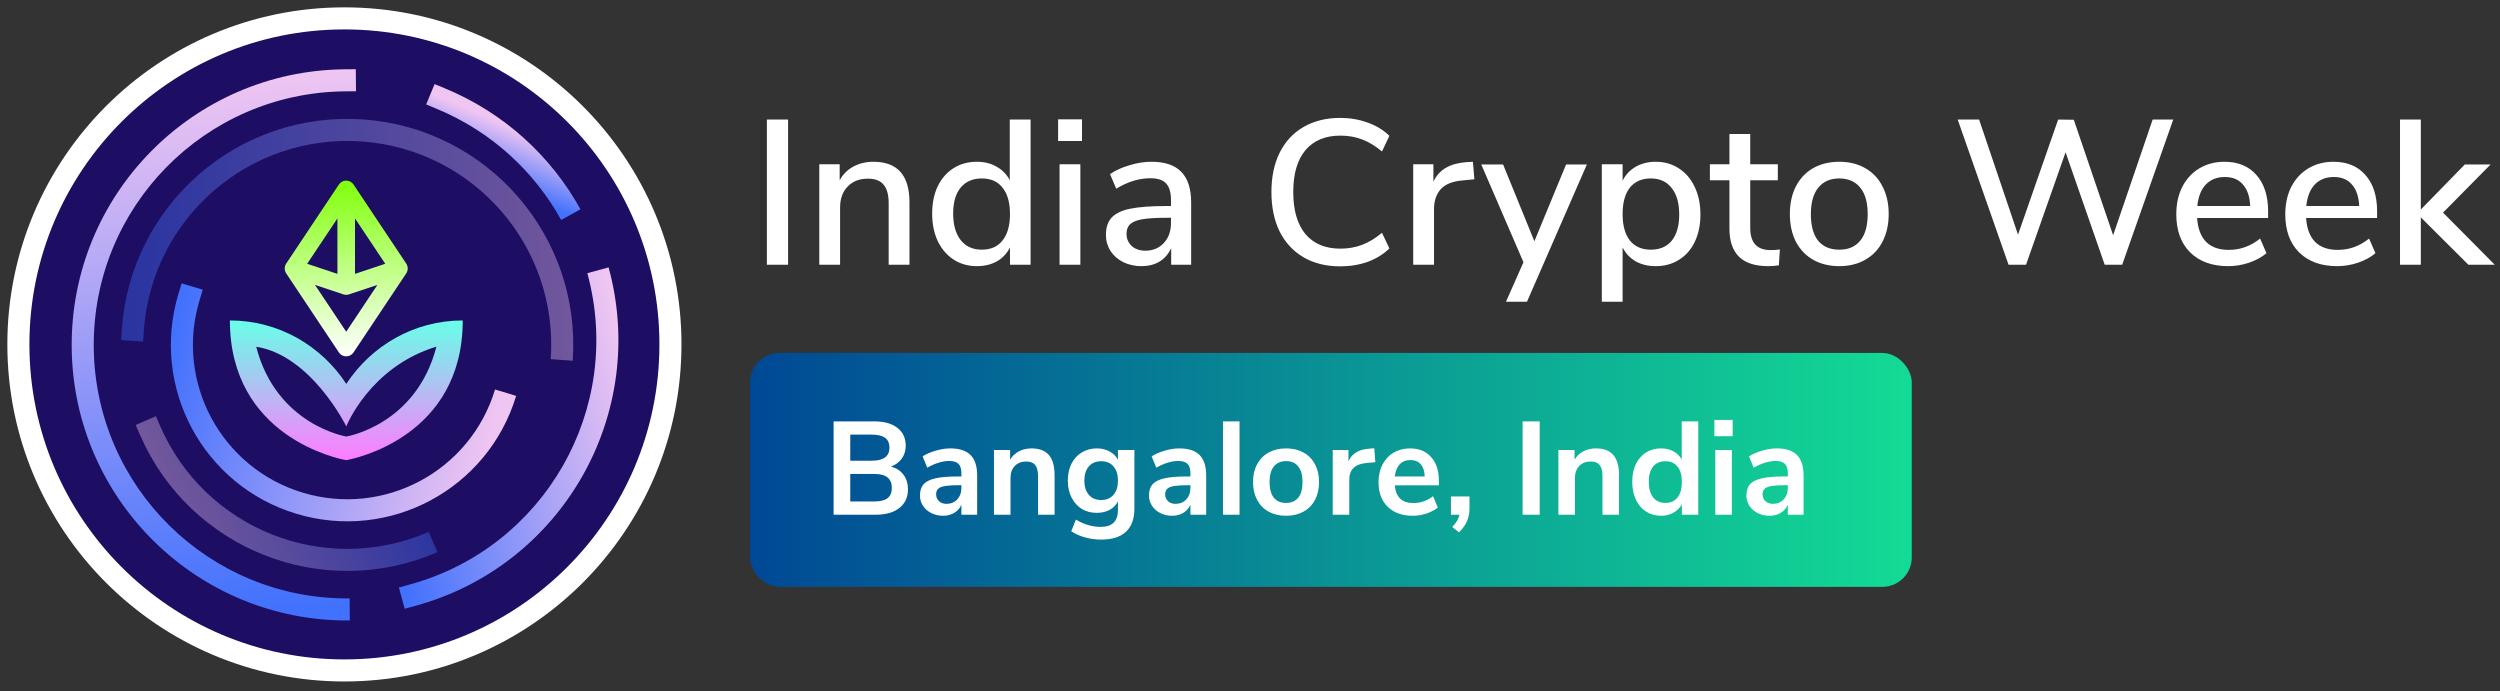
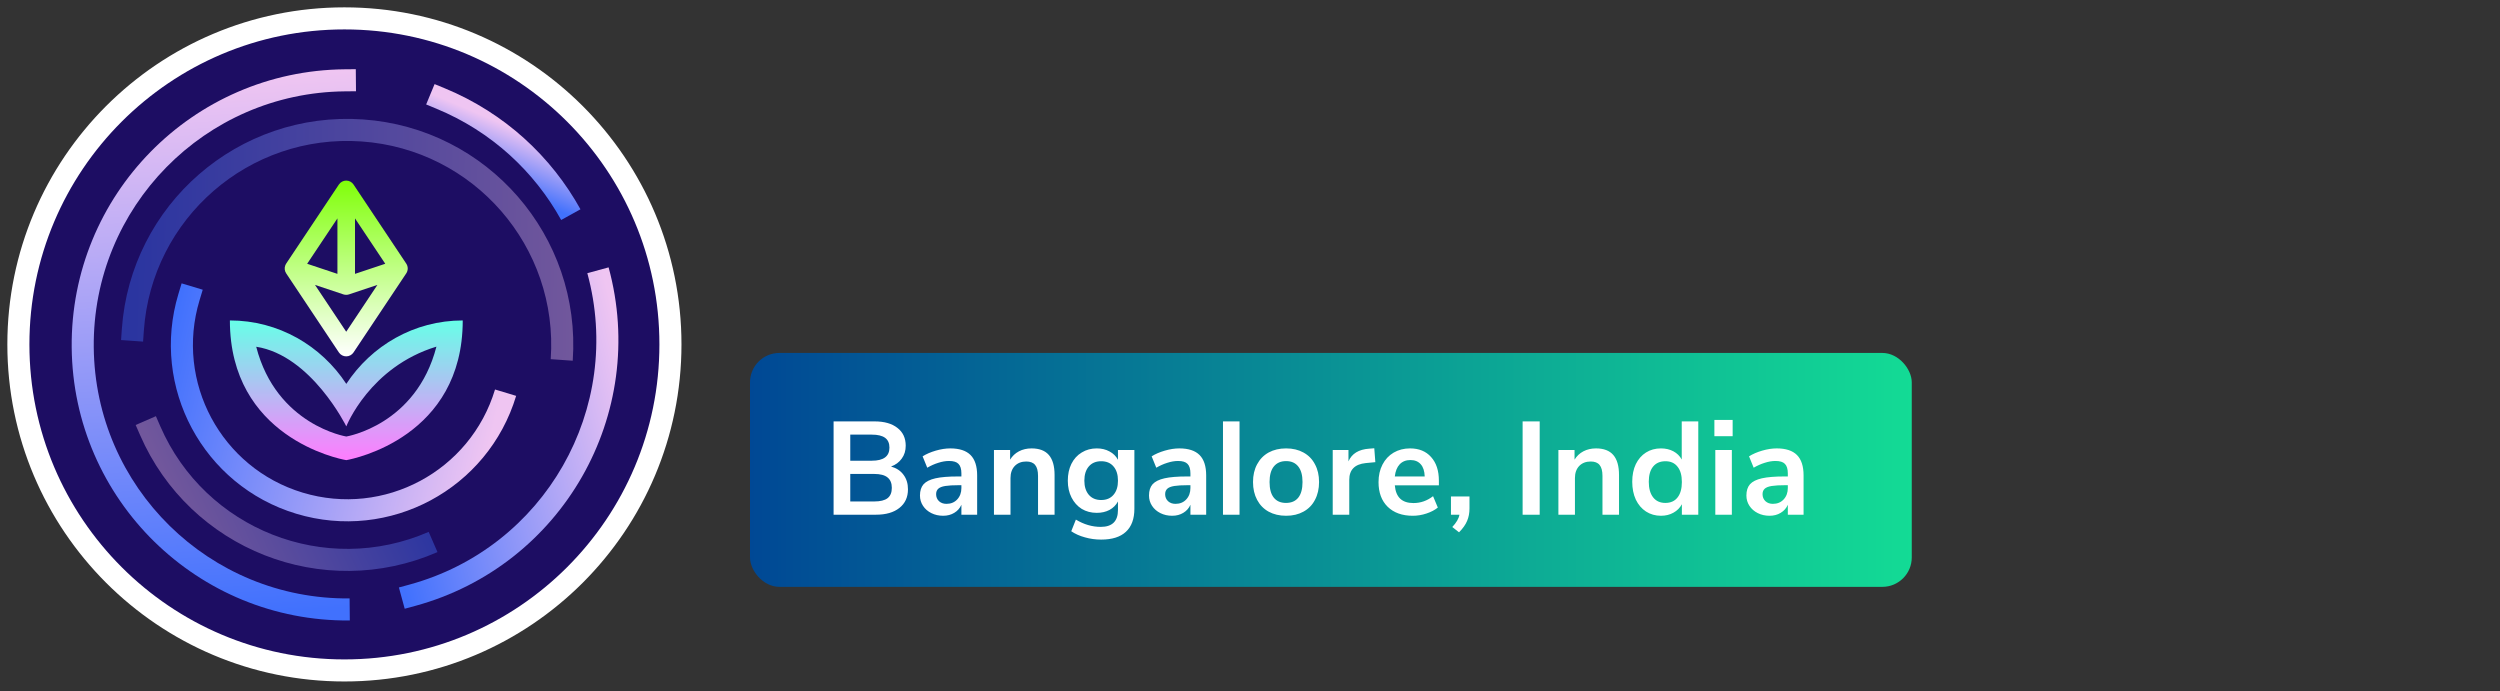
<svg xmlns="http://www.w3.org/2000/svg" width="170" height="47" viewBox="0 0 170 47" fill="none">
  <rect x="0" y="0" width="170" height="47" fill="#333333" stroke="none" />
  <circle cx="23.42" cy="23.42" r="22.17" fill="#1D0D63" stroke="white" stroke-width="1.5" />
  <path d="M29.671 7.39L28.978 7.104L29.552 5.718L30.245 6.004L29.671 7.39ZM38.16 14.959C36.335 11.664 33.423 8.942 29.671 7.39L30.245 6.004C34.322 7.69 37.488 10.65 39.472 14.232L38.16 14.959Z" fill="url(#paint0_linear_3_7669)" />
  <path d="M13.569 20.419L13.786 19.701L12.35 19.268L12.133 19.986L13.569 20.419ZM33.662 26.485C31.987 32.034 26.131 35.174 20.582 33.499L20.149 34.935C26.491 36.85 33.184 33.261 35.098 26.919L33.662 26.485ZM20.582 33.499C15.034 31.824 11.894 25.968 13.569 20.419L12.133 19.986C10.218 26.328 13.807 33.021 20.149 34.935L20.582 33.499Z" fill="url(#paint1_linear_3_7669)" />
  <path d="M23.458 6.212L24.208 6.205L24.194 4.705L23.444 4.712L23.458 6.212ZM23.773 40.693C14.252 40.78 6.462 33.132 6.375 23.61L4.875 23.624C4.97 33.974 13.437 42.288 23.787 42.193L23.773 40.693ZM6.375 23.61C6.288 14.088 13.936 6.299 23.458 6.212L23.444 4.712C13.094 4.807 4.781 13.274 4.875 23.624L6.375 23.61Z" fill="url(#paint2_linear_3_7669)" />
  <path opacity="0.4" d="M8.285 22.376L8.233 23.124L9.729 23.229L9.782 22.481L8.285 22.376ZM9.782 22.481C10.318 14.841 16.947 9.082 24.587 9.619L24.692 8.122C16.225 7.528 8.88 13.909 8.285 22.376L9.782 22.481ZM24.587 9.619C32.227 10.155 37.986 16.784 37.449 24.424L38.946 24.529C39.54 16.062 33.158 8.717 24.692 8.122L24.587 9.619Z" fill="url(#paint3_linear_3_7669)" />
  <path d="M28.244 41.198L27.52 41.395L27.125 39.948L27.849 39.751L28.244 41.198ZM27.849 39.751C37.034 37.242 42.447 27.762 39.938 18.576L41.385 18.181C44.112 28.166 38.228 38.471 28.244 41.198L27.849 39.751Z" fill="url(#paint4_linear_3_7669)" />
  <path opacity="0.4" d="M10.9 28.988L10.601 28.3L9.225 28.899L9.525 29.586L10.9 28.988ZM29.15 36.168C22.128 39.225 13.957 36.01 10.9 28.988L9.525 29.586C12.912 37.368 21.967 40.931 29.749 37.543L29.15 36.168Z" fill="url(#paint5_linear_3_7669)" />
  <path d="M23.549 26.104C25.251 23.508 28.157 21.79 31.466 21.79C31.466 29.706 24.087 31.195 23.549 31.29C23.011 31.203 15.632 29.706 15.632 21.79C18.942 21.79 21.847 23.508 23.549 26.104ZM23.549 29.683C23.549 29.683 28.299 28.915 29.677 23.571C25.132 24.956 23.549 28.994 23.549 28.994C23.549 28.994 21.174 24.165 17.422 23.579C18.799 28.915 23.549 29.683 23.549 29.683Z" fill="url(#paint6_linear_3_7669)" />
  <path fill-rule="evenodd" clip-rule="evenodd" d="M23.542 12.28C23.64 12.28 23.737 12.304 23.824 12.35C23.911 12.397 23.985 12.464 24.039 12.546L27.617 17.913C27.687 18.013 27.725 18.131 27.726 18.252C27.726 18.374 27.69 18.492 27.622 18.593L24.039 23.967C23.985 24.049 23.911 24.116 23.824 24.162C23.737 24.209 23.641 24.233 23.542 24.233C23.444 24.233 23.347 24.209 23.26 24.162C23.174 24.116 23.099 24.049 23.045 23.967L19.463 18.593C19.407 18.511 19.372 18.416 19.362 18.317C19.352 18.218 19.366 18.119 19.405 18.027C19.421 17.987 19.442 17.949 19.467 17.913L23.045 12.546C23.099 12.464 23.173 12.397 23.26 12.351C23.347 12.304 23.444 12.28 23.542 12.28ZM24.14 14.851L26.197 17.936L24.14 18.623V14.851ZM22.945 14.851V18.623L20.887 17.936L22.945 14.851ZM23.542 22.558L21.42 19.374L23.353 20.019C23.476 20.059 23.608 20.059 23.731 20.019L25.664 19.374L23.542 22.558Z" fill="url(#paint7_linear_3_7669)" />
-   <path d="M52.148 8.13H53.59V18H52.148V8.13ZM59.394 11C61.028 11 61.844 11.919 61.844 13.758V18H60.43V13.828C60.43 13.249 60.314 12.825 60.08 12.554C59.856 12.283 59.502 12.148 59.016 12.148C58.447 12.148 57.99 12.325 57.644 12.68C57.299 13.035 57.126 13.511 57.126 14.108V18H55.712V11.168H57.098V12.26C57.322 11.849 57.635 11.537 58.036 11.322C58.438 11.107 58.89 11 59.394 11ZM70.079 8.13V18H68.679V16.824C68.474 17.235 68.175 17.552 67.783 17.776C67.391 17.991 66.938 18.098 66.425 18.098C65.837 18.098 65.309 17.949 64.843 17.65C64.385 17.351 64.026 16.931 63.765 16.39C63.513 15.849 63.387 15.228 63.387 14.528C63.387 13.819 63.513 13.198 63.765 12.666C64.026 12.134 64.385 11.723 64.843 11.434C65.3 11.145 65.828 11 66.425 11C66.938 11 67.386 11.112 67.769 11.336C68.161 11.551 68.46 11.859 68.665 12.26V8.13H70.079ZM66.761 16.978C67.377 16.978 67.848 16.768 68.175 16.348C68.511 15.928 68.679 15.331 68.679 14.556C68.679 13.781 68.511 13.184 68.175 12.764C67.848 12.344 67.377 12.134 66.761 12.134C66.145 12.134 65.664 12.344 65.319 12.764C64.983 13.175 64.815 13.763 64.815 14.528C64.815 15.293 64.987 15.895 65.333 16.334C65.678 16.763 66.154 16.978 66.761 16.978ZM72.05 11.168H73.464V18H72.05V11.168ZM73.576 8.116V9.586H71.952V8.116H73.576ZM78.297 11C79.212 11 79.888 11.229 80.327 11.686C80.775 12.143 80.999 12.839 80.999 13.772V18H79.641V16.866C79.464 17.267 79.198 17.575 78.843 17.79C78.498 17.995 78.092 18.098 77.625 18.098C77.177 18.098 76.766 18.009 76.393 17.832C76.02 17.645 75.726 17.389 75.511 17.062C75.306 16.735 75.203 16.371 75.203 15.97C75.203 15.475 75.329 15.088 75.581 14.808C75.842 14.519 76.267 14.313 76.855 14.192C77.452 14.071 78.269 14.01 79.305 14.01H79.627V13.604C79.627 13.081 79.515 12.703 79.291 12.47C79.076 12.237 78.722 12.12 78.227 12.12C77.452 12.12 76.678 12.358 75.903 12.834L75.483 11.84C75.847 11.588 76.286 11.387 76.799 11.238C77.322 11.079 77.821 11 78.297 11ZM77.877 17.048C78.39 17.048 78.81 16.875 79.137 16.53C79.464 16.175 79.627 15.723 79.627 15.172V14.808H79.375C78.647 14.808 78.087 14.841 77.695 14.906C77.303 14.971 77.023 15.083 76.855 15.242C76.687 15.391 76.603 15.611 76.603 15.9C76.603 16.227 76.72 16.502 76.953 16.726C77.196 16.941 77.504 17.048 77.877 17.048ZM91.132 18.112C90.18 18.112 89.35 17.907 88.641 17.496C87.941 17.085 87.399 16.502 87.016 15.746C86.643 14.981 86.457 14.085 86.457 13.058C86.457 12.031 86.643 11.14 87.016 10.384C87.399 9.619 87.941 9.035 88.641 8.634C89.35 8.223 90.18 8.018 91.132 8.018C91.805 8.018 92.43 8.125 93.008 8.34C93.587 8.545 94.077 8.844 94.478 9.236L93.975 10.3C93.517 9.917 93.06 9.642 92.603 9.474C92.154 9.306 91.669 9.222 91.147 9.222C90.12 9.222 89.326 9.553 88.766 10.216C88.216 10.879 87.941 11.826 87.941 13.058C87.941 14.29 88.216 15.242 88.766 15.914C89.326 16.577 90.12 16.908 91.147 16.908C91.669 16.908 92.154 16.824 92.603 16.656C93.06 16.488 93.517 16.213 93.975 15.83L94.478 16.894C94.077 17.286 93.587 17.589 93.008 17.804C92.43 18.009 91.805 18.112 91.132 18.112ZM100.257 12.19L99.403 12.274C98.731 12.339 98.246 12.545 97.947 12.89C97.658 13.235 97.513 13.674 97.513 14.206V18H96.099V11.168H97.471V12.358C97.835 11.555 98.577 11.112 99.697 11.028L100.159 11L100.257 12.19ZM107.908 11.182L103.834 20.52H102.406L103.596 17.832L100.726 11.182H102.21L104.338 16.404L106.494 11.182H107.908ZM112.591 11C113.179 11 113.702 11.149 114.159 11.448C114.626 11.747 114.985 12.167 115.237 12.708C115.499 13.249 115.629 13.875 115.629 14.584C115.629 15.284 115.503 15.9 115.251 16.432C114.999 16.964 114.64 17.375 114.173 17.664C113.716 17.953 113.189 18.098 112.591 18.098C112.078 18.098 111.625 17.991 111.233 17.776C110.841 17.552 110.543 17.235 110.337 16.824V20.52H108.923V11.168H110.337V12.288C110.543 11.877 110.841 11.56 111.233 11.336C111.625 11.112 112.078 11 112.591 11ZM112.255 16.978C112.871 16.978 113.347 16.773 113.683 16.362C114.019 15.942 114.187 15.349 114.187 14.584C114.187 13.809 114.015 13.207 113.669 12.778C113.333 12.349 112.862 12.134 112.255 12.134C111.639 12.134 111.163 12.344 110.827 12.764C110.501 13.184 110.337 13.781 110.337 14.556C110.337 15.331 110.501 15.928 110.827 16.348C111.163 16.768 111.639 16.978 112.255 16.978ZM120.402 17.006C120.616 17.006 120.826 16.992 121.032 16.964L120.962 18.042C120.728 18.079 120.486 18.098 120.234 18.098C119.347 18.098 118.684 17.883 118.245 17.454C117.816 17.015 117.602 16.385 117.602 15.564V12.26H116.272V11.168H117.602V9.11H119.016V11.168H120.892V12.26H119.016V15.508C119.016 16.507 119.478 17.006 120.402 17.006ZM125.071 18.098C124.399 18.098 123.806 17.953 123.293 17.664C122.789 17.375 122.397 16.964 122.117 16.432C121.846 15.891 121.711 15.265 121.711 14.556C121.711 13.837 121.846 13.212 122.117 12.68C122.397 12.139 122.789 11.723 123.293 11.434C123.806 11.145 124.399 11 125.071 11C125.743 11 126.331 11.145 126.835 11.434C127.348 11.723 127.74 12.139 128.011 12.68C128.291 13.212 128.431 13.837 128.431 14.556C128.431 15.265 128.291 15.891 128.011 16.432C127.74 16.964 127.348 17.375 126.835 17.664C126.331 17.953 125.743 18.098 125.071 18.098ZM125.071 16.978C125.696 16.978 126.172 16.773 126.499 16.362C126.835 15.951 127.003 15.349 127.003 14.556C127.003 13.772 126.835 13.175 126.499 12.764C126.163 12.344 125.687 12.134 125.071 12.134C124.455 12.134 123.979 12.344 123.643 12.764C123.307 13.175 123.139 13.772 123.139 14.556C123.139 15.349 123.302 15.951 123.629 16.362C123.965 16.773 124.446 16.978 125.071 16.978ZM147.781 8.13L144.309 18H143.119L140.459 10.356L137.771 18H136.581L133.123 8.13H134.579L137.225 15.956L139.955 8.13L141.019 8.144L143.693 15.998L146.381 8.13H147.781ZM154.232 14.822H149.402C149.505 16.269 150.224 16.992 151.558 16.992C152.342 16.992 153.052 16.735 153.686 16.222L154.12 17.216C153.803 17.487 153.411 17.701 152.944 17.86C152.478 18.019 152.002 18.098 151.516 18.098C150.424 18.098 149.561 17.785 148.926 17.16C148.301 16.535 147.988 15.671 147.988 14.57C147.988 13.87 148.124 13.249 148.394 12.708C148.674 12.167 149.062 11.747 149.556 11.448C150.06 11.149 150.63 11 151.264 11C152.188 11 152.912 11.299 153.434 11.896C153.966 12.493 154.232 13.319 154.232 14.374V14.822ZM151.292 12.036C150.751 12.036 150.317 12.209 149.99 12.554C149.673 12.89 149.482 13.375 149.416 14.01H153.014C152.986 13.375 152.823 12.89 152.524 12.554C152.235 12.209 151.824 12.036 151.292 12.036ZM161.643 14.822H156.813C156.915 16.269 157.634 16.992 158.969 16.992C159.753 16.992 160.462 16.735 161.097 16.222L161.531 17.216C161.213 17.487 160.821 17.701 160.355 17.86C159.888 18.019 159.412 18.098 158.927 18.098C157.835 18.098 156.971 17.785 156.337 17.16C155.711 16.535 155.399 15.671 155.399 14.57C155.399 13.87 155.534 13.249 155.805 12.708C156.085 12.167 156.472 11.747 156.967 11.448C157.471 11.149 158.04 11 158.675 11C159.599 11 160.322 11.299 160.845 11.896C161.377 12.493 161.643 13.319 161.643 14.374V14.822ZM158.703 12.036C158.161 12.036 157.727 12.209 157.401 12.554C157.083 12.89 156.892 13.375 156.827 14.01H160.425C160.397 13.375 160.233 12.89 159.935 12.554C159.645 12.209 159.235 12.036 158.703 12.036ZM167.849 18L164.615 14.78V18H163.201V8.13H164.615V14.248L167.611 11.182H169.361L166.127 14.458L169.641 18H167.849Z" fill="white" />
  <rect x="51" y="24" width="79" height="15.906" rx="2" fill="url(#paint8_linear_3_7669)" />
  <path d="M60.59 31.724C60.956 31.826 61.238 32.012 61.436 32.282C61.64 32.552 61.742 32.882 61.742 33.272C61.742 33.812 61.547 34.235 61.157 34.541C60.773 34.847 60.242 35 59.564 35H56.684V28.655H59.474C60.134 28.655 60.65 28.802 61.022 29.096C61.4 29.384 61.589 29.789 61.589 30.311C61.589 30.647 61.499 30.938 61.319 31.184C61.145 31.43 60.902 31.61 60.59 31.724ZM57.818 31.328H59.285C60.083 31.328 60.482 31.031 60.482 30.437C60.482 30.137 60.383 29.915 60.185 29.771C59.987 29.627 59.687 29.555 59.285 29.555H57.818V31.328ZM59.438 34.1C59.858 34.1 60.164 34.025 60.356 33.875C60.548 33.725 60.644 33.491 60.644 33.173C60.644 32.855 60.545 32.618 60.347 32.462C60.155 32.306 59.852 32.228 59.438 32.228H57.818V34.1H59.438ZM64.619 30.491C65.237 30.491 65.696 30.641 65.996 30.941C66.296 31.241 66.446 31.703 66.446 32.327V35H65.375V34.325C65.273 34.559 65.111 34.742 64.889 34.874C64.673 35.006 64.421 35.072 64.133 35.072C63.839 35.072 63.572 35.012 63.332 34.892C63.092 34.772 62.903 34.607 62.765 34.397C62.627 34.187 62.558 33.953 62.558 33.695C62.558 33.371 62.639 33.116 62.801 32.93C62.969 32.744 63.239 32.609 63.611 32.525C63.983 32.441 64.496 32.399 65.15 32.399H65.375V32.192C65.375 31.892 65.309 31.676 65.177 31.544C65.051 31.412 64.838 31.346 64.538 31.346C64.304 31.346 64.058 31.388 63.8 31.472C63.548 31.55 63.299 31.661 63.053 31.805L62.738 31.031C62.984 30.875 63.281 30.746 63.629 30.644C63.977 30.542 64.307 30.491 64.619 30.491ZM64.358 34.262C64.658 34.262 64.901 34.163 65.087 33.965C65.279 33.761 65.375 33.5 65.375 33.182V32.993H65.213C64.811 32.993 64.499 33.011 64.277 33.047C64.055 33.083 63.896 33.146 63.8 33.236C63.704 33.326 63.656 33.449 63.656 33.605C63.656 33.797 63.722 33.956 63.854 34.082C63.986 34.202 64.154 34.262 64.358 34.262ZM70.145 30.491C70.673 30.491 71.066 30.641 71.324 30.941C71.582 31.241 71.711 31.694 71.711 32.3V35H70.586V32.363C70.586 32.021 70.52 31.772 70.388 31.616C70.262 31.46 70.061 31.382 69.785 31.382C69.461 31.382 69.2 31.484 69.002 31.688C68.81 31.892 68.714 32.165 68.714 32.507V35H67.589V30.599H68.687V31.256C68.837 31.01 69.038 30.821 69.29 30.689C69.542 30.557 69.827 30.491 70.145 30.491ZM77.138 30.599V34.595C77.138 35.285 76.946 35.807 76.562 36.161C76.184 36.515 75.623 36.692 74.879 36.692C74.495 36.692 74.126 36.641 73.772 36.539C73.418 36.443 73.109 36.305 72.845 36.125L73.16 35.333C73.706 35.663 74.27 35.828 74.852 35.828C75.632 35.828 76.022 35.444 76.022 34.676V34.1C75.89 34.346 75.698 34.538 75.446 34.676C75.194 34.808 74.906 34.874 74.582 34.874C74.198 34.874 73.856 34.784 73.556 34.604C73.262 34.418 73.031 34.16 72.863 33.83C72.695 33.5 72.611 33.119 72.611 32.687C72.611 32.255 72.692 31.874 72.854 31.544C73.022 31.208 73.256 30.95 73.556 30.77C73.856 30.584 74.198 30.491 74.582 30.491C74.906 30.491 75.194 30.56 75.446 30.698C75.698 30.83 75.89 31.019 76.022 31.265V30.599H77.138ZM74.879 34.001C75.239 34.001 75.518 33.884 75.716 33.65C75.92 33.416 76.022 33.095 76.022 32.687C76.022 32.273 75.92 31.949 75.716 31.715C75.518 31.481 75.239 31.364 74.879 31.364C74.525 31.364 74.246 31.481 74.042 31.715C73.838 31.949 73.736 32.273 73.736 32.687C73.736 33.089 73.838 33.41 74.042 33.65C74.246 33.884 74.525 34.001 74.879 34.001ZM80.193 30.491C80.811 30.491 81.27 30.641 81.57 30.941C81.87 31.241 82.02 31.703 82.02 32.327V35H80.949V34.325C80.847 34.559 80.685 34.742 80.463 34.874C80.247 35.006 79.995 35.072 79.707 35.072C79.413 35.072 79.146 35.012 78.906 34.892C78.666 34.772 78.477 34.607 78.339 34.397C78.201 34.187 78.132 33.953 78.132 33.695C78.132 33.371 78.213 33.116 78.375 32.93C78.543 32.744 78.813 32.609 79.185 32.525C79.557 32.441 80.07 32.399 80.724 32.399H80.949V32.192C80.949 31.892 80.883 31.676 80.751 31.544C80.625 31.412 80.412 31.346 80.112 31.346C79.878 31.346 79.632 31.388 79.374 31.472C79.122 31.55 78.873 31.661 78.627 31.805L78.312 31.031C78.558 30.875 78.855 30.746 79.203 30.644C79.551 30.542 79.881 30.491 80.193 30.491ZM79.932 34.262C80.232 34.262 80.475 34.163 80.661 33.965C80.853 33.761 80.949 33.5 80.949 33.182V32.993H80.787C80.385 32.993 80.073 33.011 79.851 33.047C79.629 33.083 79.47 33.146 79.374 33.236C79.278 33.326 79.23 33.449 79.23 33.605C79.23 33.797 79.296 33.956 79.428 34.082C79.56 34.202 79.728 34.262 79.932 34.262ZM83.163 28.655H84.288V35H83.163V28.655ZM87.455 35.072C87.005 35.072 86.609 34.979 86.267 34.793C85.931 34.607 85.67 34.34 85.484 33.992C85.298 33.644 85.205 33.239 85.205 32.777C85.205 32.315 85.298 31.913 85.484 31.571C85.67 31.223 85.931 30.956 86.267 30.77C86.609 30.584 87.005 30.491 87.455 30.491C87.905 30.491 88.298 30.584 88.634 30.77C88.976 30.956 89.237 31.223 89.417 31.571C89.603 31.913 89.696 32.315 89.696 32.777C89.696 33.239 89.603 33.644 89.417 33.992C89.237 34.34 88.976 34.607 88.634 34.793C88.298 34.979 87.905 35.072 87.455 35.072ZM87.446 34.199C87.812 34.199 88.091 34.079 88.283 33.839C88.475 33.599 88.571 33.245 88.571 32.777C88.571 32.315 88.475 31.964 88.283 31.724C88.091 31.478 87.815 31.355 87.455 31.355C87.095 31.355 86.816 31.478 86.618 31.724C86.426 31.964 86.33 32.315 86.33 32.777C86.33 33.245 86.426 33.599 86.618 33.839C86.81 34.079 87.086 34.199 87.446 34.199ZM93.523 31.427L92.866 31.49C92.122 31.568 91.75 31.946 91.75 32.624V35H90.625V30.599H91.696V31.373C91.924 30.845 92.395 30.557 93.109 30.509L93.451 30.482L93.523 31.427ZM97.844 33.002H94.847C94.882 33.41 95.005 33.713 95.216 33.911C95.425 34.109 95.725 34.208 96.115 34.208C96.602 34.208 97.046 34.052 97.448 33.74L97.772 34.514C97.567 34.682 97.309 34.817 96.998 34.919C96.692 35.021 96.382 35.072 96.07 35.072C95.35 35.072 94.781 34.868 94.361 34.46C93.947 34.052 93.74 33.494 93.74 32.786C93.74 32.336 93.829 31.937 94.01 31.589C94.189 31.241 94.442 30.971 94.766 30.779C95.096 30.587 95.468 30.491 95.882 30.491C96.487 30.491 96.965 30.686 97.312 31.076C97.666 31.466 97.844 32.003 97.844 32.687V33.002ZM95.909 31.283C95.609 31.283 95.365 31.379 95.18 31.571C94.999 31.763 94.888 32.039 94.847 32.399H96.88C96.868 32.033 96.778 31.757 96.611 31.571C96.442 31.379 96.209 31.283 95.909 31.283ZM99.925 33.758V34.577C99.925 34.889 99.871 35.171 99.763 35.423C99.655 35.681 99.472 35.939 99.214 36.197L98.755 35.837C99.037 35.537 99.199 35.258 99.241 35H98.665V33.758H99.925ZM103.538 28.655H104.699V35H103.538V28.655ZM108.527 30.491C109.055 30.491 109.448 30.641 109.706 30.941C109.964 31.241 110.093 31.694 110.093 32.3V35H108.968V32.363C108.968 32.021 108.902 31.772 108.77 31.616C108.644 31.46 108.443 31.382 108.167 31.382C107.843 31.382 107.582 31.484 107.384 31.688C107.192 31.892 107.096 32.165 107.096 32.507V35H105.971V30.599H107.069V31.256C107.219 31.01 107.42 30.821 107.672 30.689C107.924 30.557 108.209 30.491 108.527 30.491ZM115.483 28.655V35H114.367V34.289C114.235 34.535 114.043 34.727 113.791 34.865C113.545 35.003 113.263 35.072 112.945 35.072C112.567 35.072 112.228 34.976 111.928 34.784C111.634 34.592 111.403 34.322 111.235 33.974C111.073 33.62 110.992 33.215 110.992 32.759C110.992 32.303 111.073 31.904 111.235 31.562C111.403 31.22 111.634 30.956 111.928 30.77C112.222 30.584 112.561 30.491 112.945 30.491C113.263 30.491 113.545 30.557 113.791 30.689C114.037 30.821 114.226 31.007 114.358 31.247V28.655H115.483ZM113.242 34.199C113.602 34.199 113.878 34.076 114.07 33.83C114.268 33.584 114.367 33.233 114.367 32.777C114.367 32.321 114.268 31.973 114.07 31.733C113.878 31.487 113.605 31.364 113.251 31.364C112.891 31.364 112.612 31.484 112.414 31.724C112.216 31.964 112.117 32.309 112.117 32.759C112.117 33.215 112.216 33.569 112.414 33.821C112.612 34.073 112.888 34.199 113.242 34.199ZM116.641 30.599H117.766V35H116.641V30.599ZM117.82 28.556V29.663H116.578V28.556H117.82ZM120.816 30.491C121.434 30.491 121.893 30.641 122.193 30.941C122.493 31.241 122.643 31.703 122.643 32.327V35H121.572V34.325C121.47 34.559 121.308 34.742 121.086 34.874C120.87 35.006 120.618 35.072 120.33 35.072C120.036 35.072 119.769 35.012 119.529 34.892C119.289 34.772 119.1 34.607 118.962 34.397C118.824 34.187 118.755 33.953 118.755 33.695C118.755 33.371 118.836 33.116 118.998 32.93C119.166 32.744 119.436 32.609 119.808 32.525C120.18 32.441 120.693 32.399 121.347 32.399H121.572V32.192C121.572 31.892 121.506 31.676 121.374 31.544C121.248 31.412 121.035 31.346 120.735 31.346C120.501 31.346 120.255 31.388 119.997 31.472C119.745 31.55 119.496 31.661 119.25 31.805L118.935 31.031C119.181 30.875 119.478 30.746 119.826 30.644C120.174 30.542 120.504 30.491 120.816 30.491ZM120.555 34.262C120.855 34.262 121.098 34.163 121.284 33.965C121.476 33.761 121.572 33.5 121.572 33.182V32.993H121.41C121.008 32.993 120.696 33.011 120.474 33.047C120.252 33.083 120.093 33.146 119.997 33.236C119.901 33.326 119.853 33.449 119.853 33.605C119.853 33.797 119.919 33.956 120.051 34.082C120.183 34.202 120.351 34.262 120.555 34.262Z" fill="white" />
  <defs>
    <linearGradient id="paint0_linear_3_7669" x1="30.981" y1="7.057" x2="29.428" y2="10.71" gradientUnits="userSpaceOnUse">
      <stop stop-color="#EFC5F2" />
      <stop offset="1" stop-color="#4171FD" />
    </linearGradient>
    <linearGradient id="paint1_linear_3_7669" x1="31.767" y1="36.524" x2="9.631" y2="31.18" gradientUnits="userSpaceOnUse">
      <stop stop-color="#EFC5F2" />
      <stop offset="1" stop-color="#4171FD" />
    </linearGradient>
    <linearGradient id="paint2_linear_3_7669" x1="21.707" y1="4.94" x2="24.09" y2="41.297" gradientUnits="userSpaceOnUse">
      <stop stop-color="#EFC5F2" />
      <stop offset="1" stop-color="#4171FD" />
    </linearGradient>
    <linearGradient id="paint3_linear_3_7669" x1="38.733" y1="23.098" x2="9.132" y2="22.689" gradientUnits="userSpaceOnUse">
      <stop stop-color="#EFC5F2" />
      <stop offset="1" stop-color="#4171FD" />
    </linearGradient>
    <linearGradient id="paint4_linear_3_7669" x1="41.38" y1="19.985" x2="23.656" y2="24.293" gradientUnits="userSpaceOnUse">
      <stop stop-color="#EFC5F2" />
      <stop offset="1" stop-color="#4171FD" />
    </linearGradient>
    <linearGradient id="paint5_linear_3_7669" x1="10.576" y1="30.67" x2="23.991" y2="24.374" gradientUnits="userSpaceOnUse">
      <stop stop-color="#EFC5F2" />
      <stop offset="1" stop-color="#4171FD" />
    </linearGradient>
    <linearGradient id="paint6_linear_3_7669" x1="23.549" y1="21.79" x2="23.549" y2="31.29" gradientUnits="userSpaceOnUse">
      <stop stop-color="#67FFE8" />
      <stop offset="1" stop-color="#FF7CFE" />
    </linearGradient>
    <linearGradient id="paint7_linear_3_7669" x1="23.542" y1="12.28" x2="23.542" y2="24.233" gradientUnits="userSpaceOnUse">
      <stop stop-color="#80FF09" />
      <stop offset="1" stop-color="white" />
    </linearGradient>
    <linearGradient id="paint8_linear_3_7669" x1="51" y1="31.953" x2="130" y2="31.953" gradientUnits="userSpaceOnUse">
      <stop stop-color="#004895" />
      <stop offset="1" stop-color="#13DB95" />
    </linearGradient>
  </defs>
</svg>